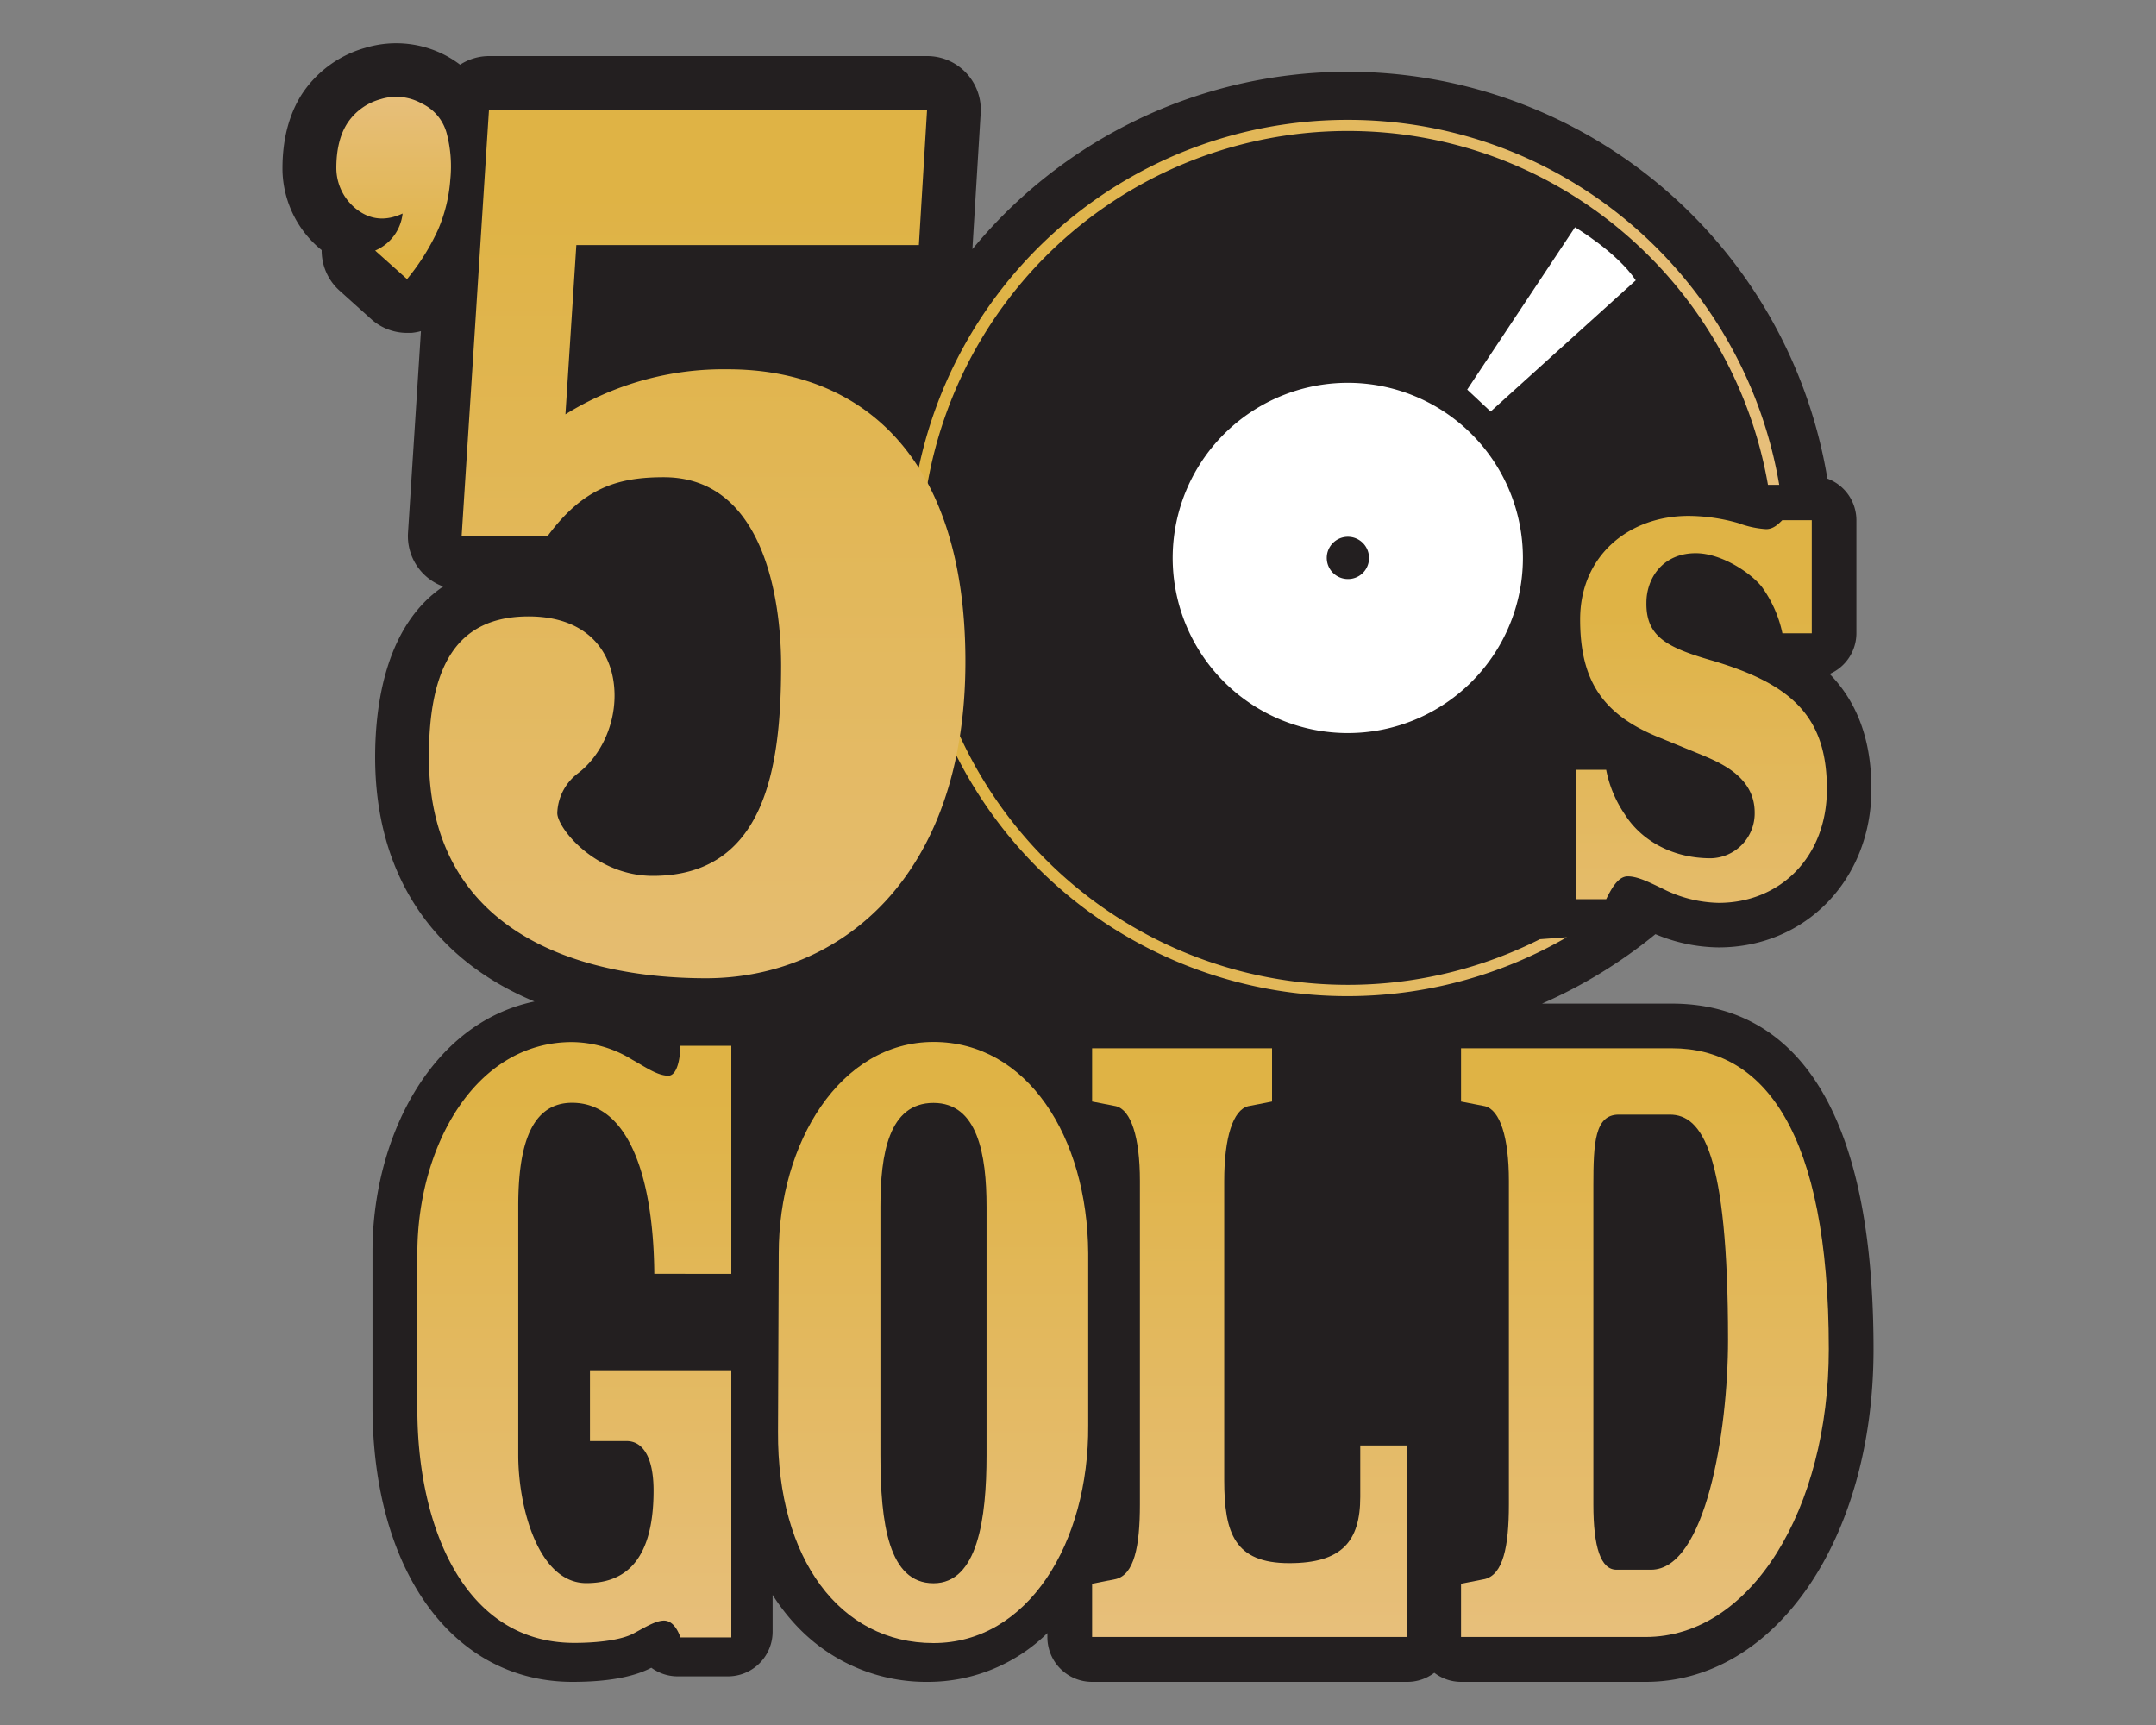
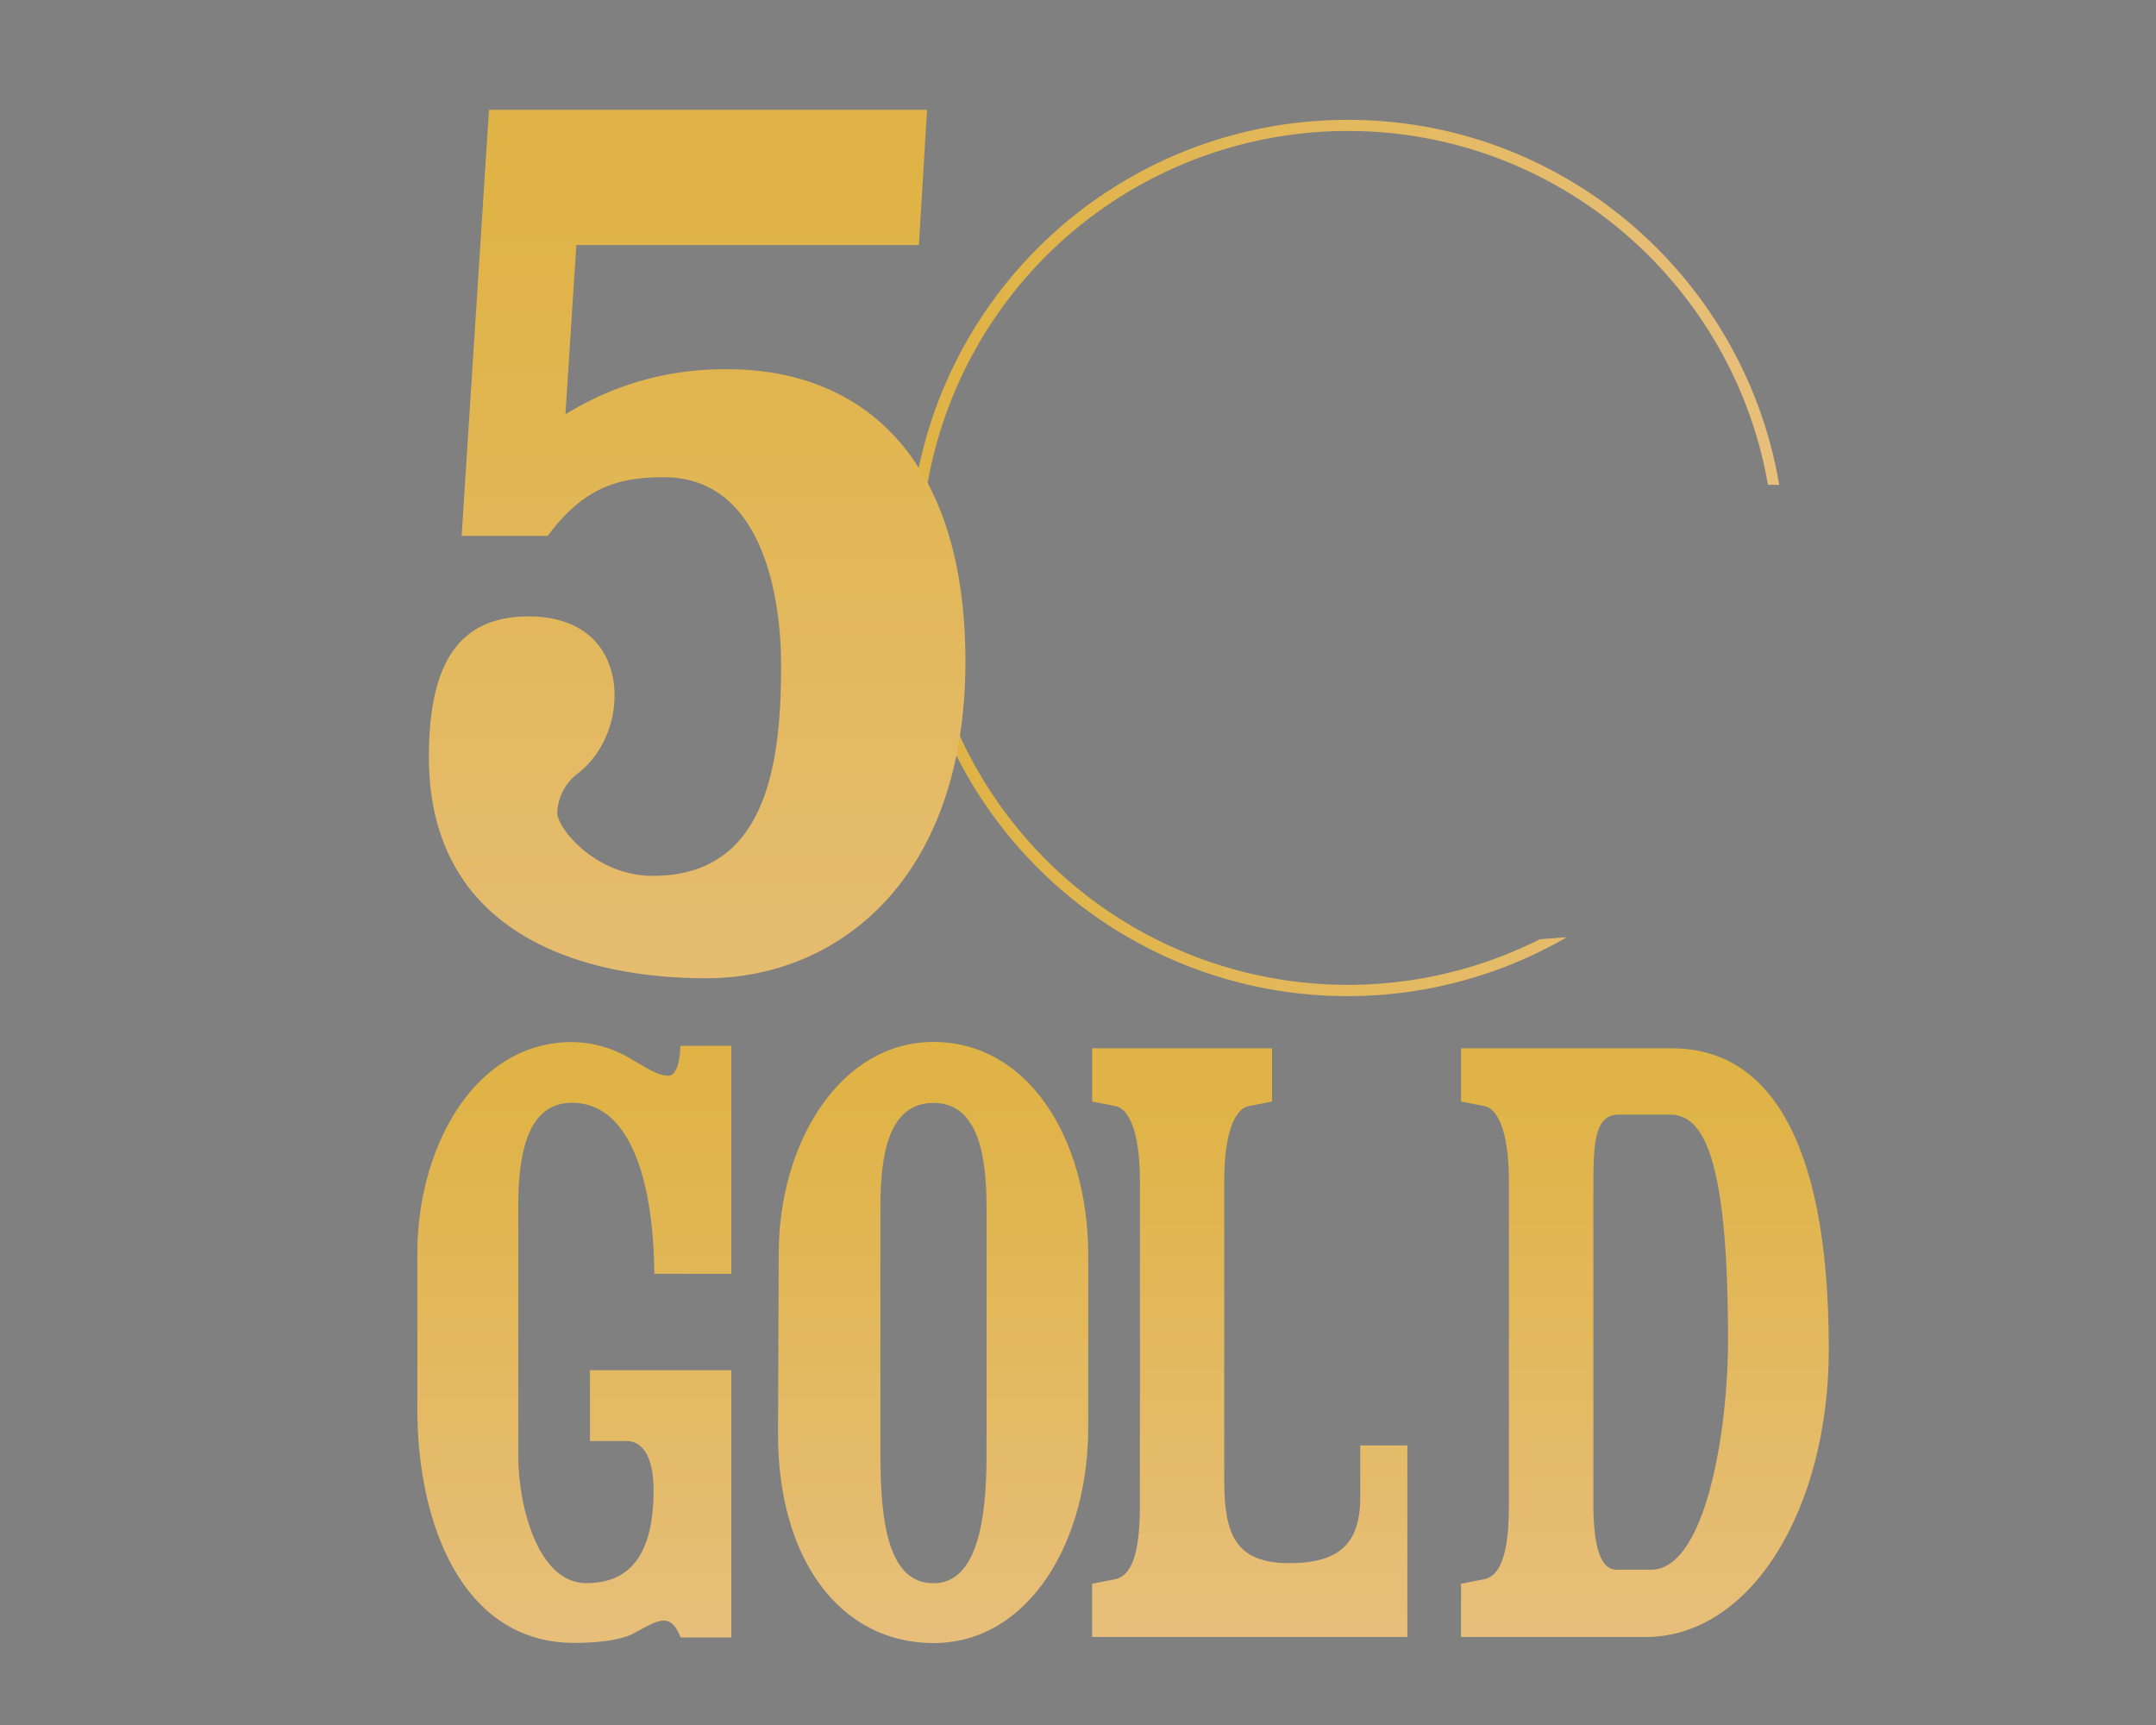
<svg xmlns="http://www.w3.org/2000/svg" xmlns:xlink="http://www.w3.org/1999/xlink" viewBox="0 0 500 400">
  <rect x="0" y="0" width="500" height="400" fill="#808080" stroke="none" />
  <defs>
    <style>.cls-1{fill:#231f20;}.cls-2{fill:#fff;}.cls-3{fill:url(#linear-gradient);}.cls-4{fill:url(#linear-gradient-2);}.cls-5{fill:url(#linear-gradient-3);}.cls-6{fill:url(#linear-gradient-4);}.cls-7{fill:url(#linear-gradient-5);}.cls-8{fill:url(#linear-gradient-6);}.cls-9{fill:url(#linear-gradient-7);}.cls-10{fill:url(#linear-gradient-8);}</style>
    <linearGradient id="linear-gradient" x1="133.19" y1="241.67" x2="133.19" y2="381" gradientUnits="userSpaceOnUse">
      <stop offset="0.07" stop-color="#dfb345" />
      <stop offset="1" stop-color="#e7bf7b" />
    </linearGradient>
    <linearGradient id="linear-gradient-2" x1="216.4" y1="241.67" x2="216.4" y2="381" xlink:href="#linear-gradient" />
    <linearGradient id="linear-gradient-3" x1="289.84" y1="243.08" x2="289.84" y2="379.59" xlink:href="#linear-gradient" />
    <linearGradient id="linear-gradient-4" x1="381.48" y1="243.08" x2="381.48" y2="379.59" xlink:href="#linear-gradient" />
    <linearGradient id="linear-gradient-5" x1="91.26" y1="63.17" x2="91.26" y2="22.21" xlink:href="#linear-gradient" />
    <linearGradient id="linear-gradient-6" x1="394.59" y1="133.21" x2="394.59" y2="238.19" xlink:href="#linear-gradient" />
    <linearGradient id="linear-gradient-7" x1="210.98" y1="129.38" x2="412.62" y2="129.38" xlink:href="#linear-gradient" />
    <linearGradient id="linear-gradient-8" x1="161.68" y1="28.26" x2="161.68" y2="269.64" xlink:href="#linear-gradient" />
  </defs>
  <title>50sGold-126-500x400-P</title>
  <g id="LOGO">
-     <path class="cls-1" d="M387.72,232.72H357.61a113.24,113.24,0,0,0,26.3-16.1,38.68,38.68,0,0,0,14.66,3.07c20.21,0,35.43-15.78,35.43-36.71,0-12.33-3.86-20.73-9.68-26.7a10.32,10.32,0,0,0,6.2-9.43V120.62a10.3,10.3,0,0,0-6.73-9.64A112.71,112.71,0,0,0,225.52,57.77v-.19l1.91-31.36A12.44,12.44,0,0,0,215,13H113.4a12.4,12.4,0,0,0-6.7,2,24.3,24.3,0,0,0-3.09-2,24.64,24.64,0,0,0-18.82-1.93A26,26,0,0,0,69.9,22C67,26.66,65.51,32.35,65.51,39c0,.18,0,.36,0,.53A24.46,24.46,0,0,0,74.6,58a12.47,12.47,0,0,0,4.12,9.37L86.09,74a12.42,12.42,0,0,0,8.31,3.19c.35,0,.69,0,1,0a12.6,12.6,0,0,0,2.22-.41l-3,46.77A12.43,12.43,0,0,0,102.79,136C89.49,145,87,163.3,87,175.56c0,27.16,13.31,46.85,36.95,56.67-24.44,5.07-37.56,32.18-37.56,57.91V326c0,38.28,18.64,64,46.39,64,8,0,14.13-1.1,18.27-3.28a10.28,10.28,0,0,0,6.1,2h11.67a10.36,10.36,0,0,0,10.36-10.36v-8.53a47.19,47.19,0,0,0,6.18,7.82A41.21,41.21,0,0,0,215.27,390a39.52,39.52,0,0,0,27.63-11.31v.95A10.36,10.36,0,0,0,253.27,390h73.15a10.27,10.27,0,0,0,6.21-2.11,10.22,10.22,0,0,0,6.2,2.11h42.82c30.12,0,52.84-33.15,52.84-77.1C434.49,246.62,409.05,232.72,387.72,232.72Z" />
-     <path class="cls-2" d="M379.35,65c-4.34-6.53-14.09-12.3-14.09-12.3l-25,37.64,5.43,5.09Z" />
-     <path class="cls-2" d="M312.59,88.77a40.61,40.61,0,1,0,40.59,40.62A40.62,40.62,0,0,0,312.59,88.77Zm0,45.5a4.9,4.9,0,1,1,4.9-4.86A4.85,4.85,0,0,1,312.57,134.27Z" />
    <path class="cls-3" d="M169.6,379.69H157.81c-.7-1.95-1.91-3.9-3.82-3.9s-4.33,1.52-7.1,3-8.15,2.17-13.7,2.17c-26,0-36.4-27.74-36.4-54.18V290.64c0-24.48,13.17-49,35.88-49a27,27,0,0,1,14,4.12c2.78,1.51,5.72,3.68,8.32,3.68,2.08,0,2.78-4.12,2.78-6.93H169.6v52.87H151.74c-.17-21.45-5.55-39.66-19.07-39.66-10.4,0-12.48,11.92-12.48,24.06v57.63c0,12.14,4.68,29.69,15.78,29.69,7.45,0,15.6-3.47,15.6-21.45,0-8.24-2.78-11.49-6.24-11.49h-8.51V317.73H169.6Z" />
    <path class="cls-4" d="M252.37,330.51c.17,27.3-14,50.49-35.88,50.49-21.67,0-36.24-19.51-36.06-49l.17-41.39c0-25.57,14.22-49,35.89-49s35.7,21.88,35.88,49Zm-48.19,6.93c0,15.82,1.9,29.69,12.31,29.69,10.22,0,12.3-14.95,12.3-29.69V279.81c0-12.14-2.08-24.06-12.3-24.06-10.41,0-12.31,11.92-12.31,24.06Z" />
    <path class="cls-5" d="M264.36,273.85c0-10.19-2.08-16.47-5.55-17.34l-5.54-1.08V243.08H295v12.35l-5.54,1.08c-3.47.87-5.55,7.15-5.55,17.34v69.34c0,12.35,2.43,19.28,15.08,19.28,12.13,0,16.47-5,16.47-15.38V335.17h10.92v44.42H253.27V367.24l5.54-1.09c4.16-1.08,5.55-7.36,5.55-17.33Z" />
    <path class="cls-6" d="M349.93,273.85c0-10.19-2.08-16.47-5.55-17.34l-5.55-1.08V243.08h48.89c21.32,0,36.4,19.28,36.4,69.77,0,37-18,66.74-42.47,66.74H338.83V367.24l5.55-1.09c4.16-1.08,5.55-7.36,5.55-17.33Zm25.48-15.39c-5.55,0-5.89,6.5-5.89,16.47v73.89c0,10,1.73,15.17,5.37,15.17h8c12.66,0,17.86-32.07,17.86-53.31,0-43.55-6.07-52.22-13.52-52.22Z" />
-     <path class="cls-7" d="M87,58.1a10.55,10.55,0,0,0,6.37-8.59C89.48,51.32,86,51,82.85,48.64A12.17,12.17,0,0,1,78,39q0-6.36,2.47-10.3A13.44,13.44,0,0,1,88.26,23a12.13,12.13,0,0,1,9.56,1,10.69,10.69,0,0,1,5.76,6.86,30.08,30.08,0,0,1,.85,10.78,35.78,35.78,0,0,1-2.8,11.53A51.53,51.53,0,0,1,94.4,64.72Z" />
-     <path class="cls-8" d="M413.36,146.85a28.25,28.25,0,0,0-4.76-10.75c-2.51-3.21-9.34-7.82-15.33-7.82-7.83,0-11.45,6-11.45,11.45-.13,8,4.9,10.47,15.49,13.52,18.28,5.45,26.37,13,26.37,29.73,0,15.78-10.89,26.38-25.11,26.38A29.91,29.91,0,0,1,385.44,206c-3.2-1.53-5.72-2.79-7.95-2.79s-3.75,2.79-5,5.3h-7v-30h7a27.61,27.61,0,0,0,4.32,10.33c3.49,5.57,10.45,10.18,19.94,10.18a10.41,10.41,0,0,0,10.18-10.6c0-8-7.39-11.3-12-13.25l-10.9-4.47c-12.55-5.3-17.58-13.12-17.58-27.07,0-14.79,11.31-24,25.13-24a42.53,42.53,0,0,1,11.58,1.68,22.2,22.2,0,0,0,6.41,1.39c1.68,0,2.78-1.11,3.77-2.08h6.83v26.23Z" />
    <path class="cls-9" d="M312.59,30.37c48.8,0,89.34,35.53,97.42,82.06h2.61c-8.11-48-49.81-84.64-100-84.64a101.6,101.6,0,1,0,50.75,189.54l-6.25.46a99,99,0,1,1-44.5-187.42Z" />
    <path class="cls-10" d="M107.06,124.27l6.34-98.8H215l-1.9,31.35H133.66l-2.53,39.26a69.45,69.45,0,0,1,37.68-10.45c30.7,0,55.08,20,55.08,67.76,0,50.34-29.44,73.45-60.15,73.45-30.08,0-64.27-11.07-64.27-51.28,0-20.9,6.33-32.62,23.12-32.62,13.92,0,19.93,8.55,19.93,18.37,0,7.29-3.48,14.25-8.54,18.05a12,12,0,0,0-4.74,9.18c0,3.47,8.85,14.56,22.15,14.56,26,0,29.76-25,29.76-48.77,0-15.51-4.11-43.67-27.22-43.67-10.76,0-18.69,2.52-26.91,13.61Z" />
  </g>
</svg>